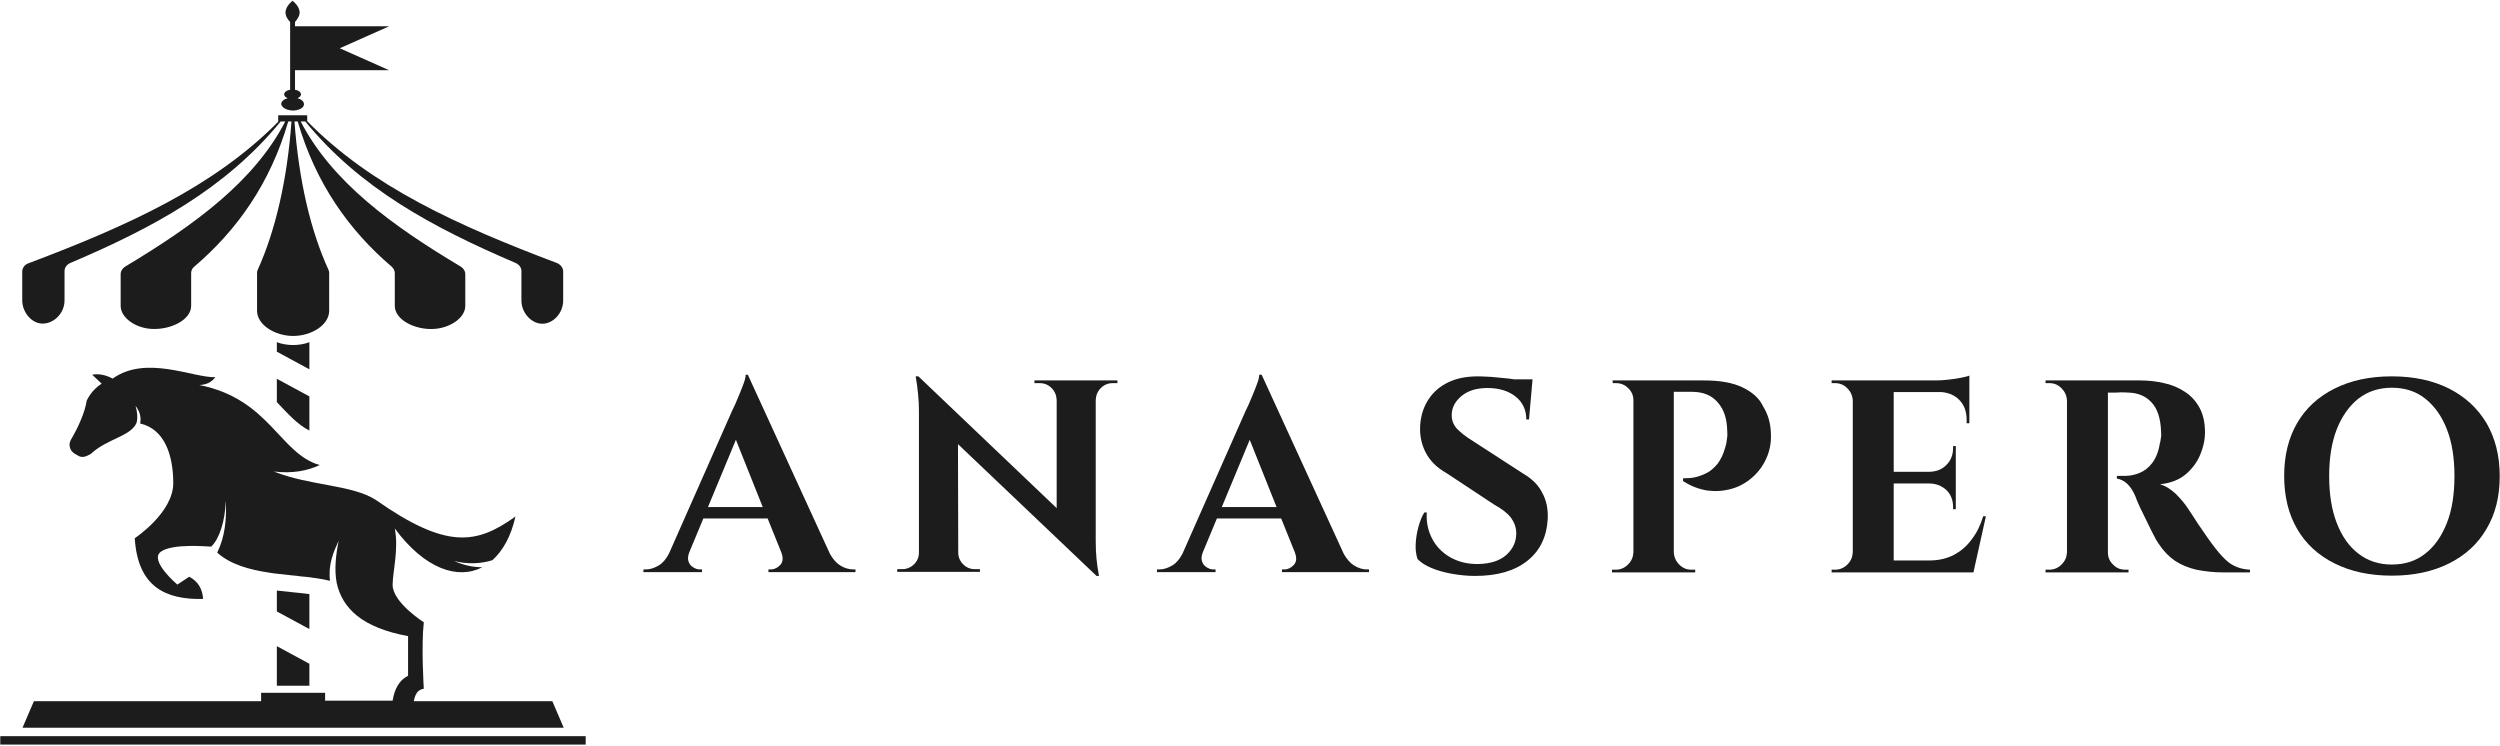
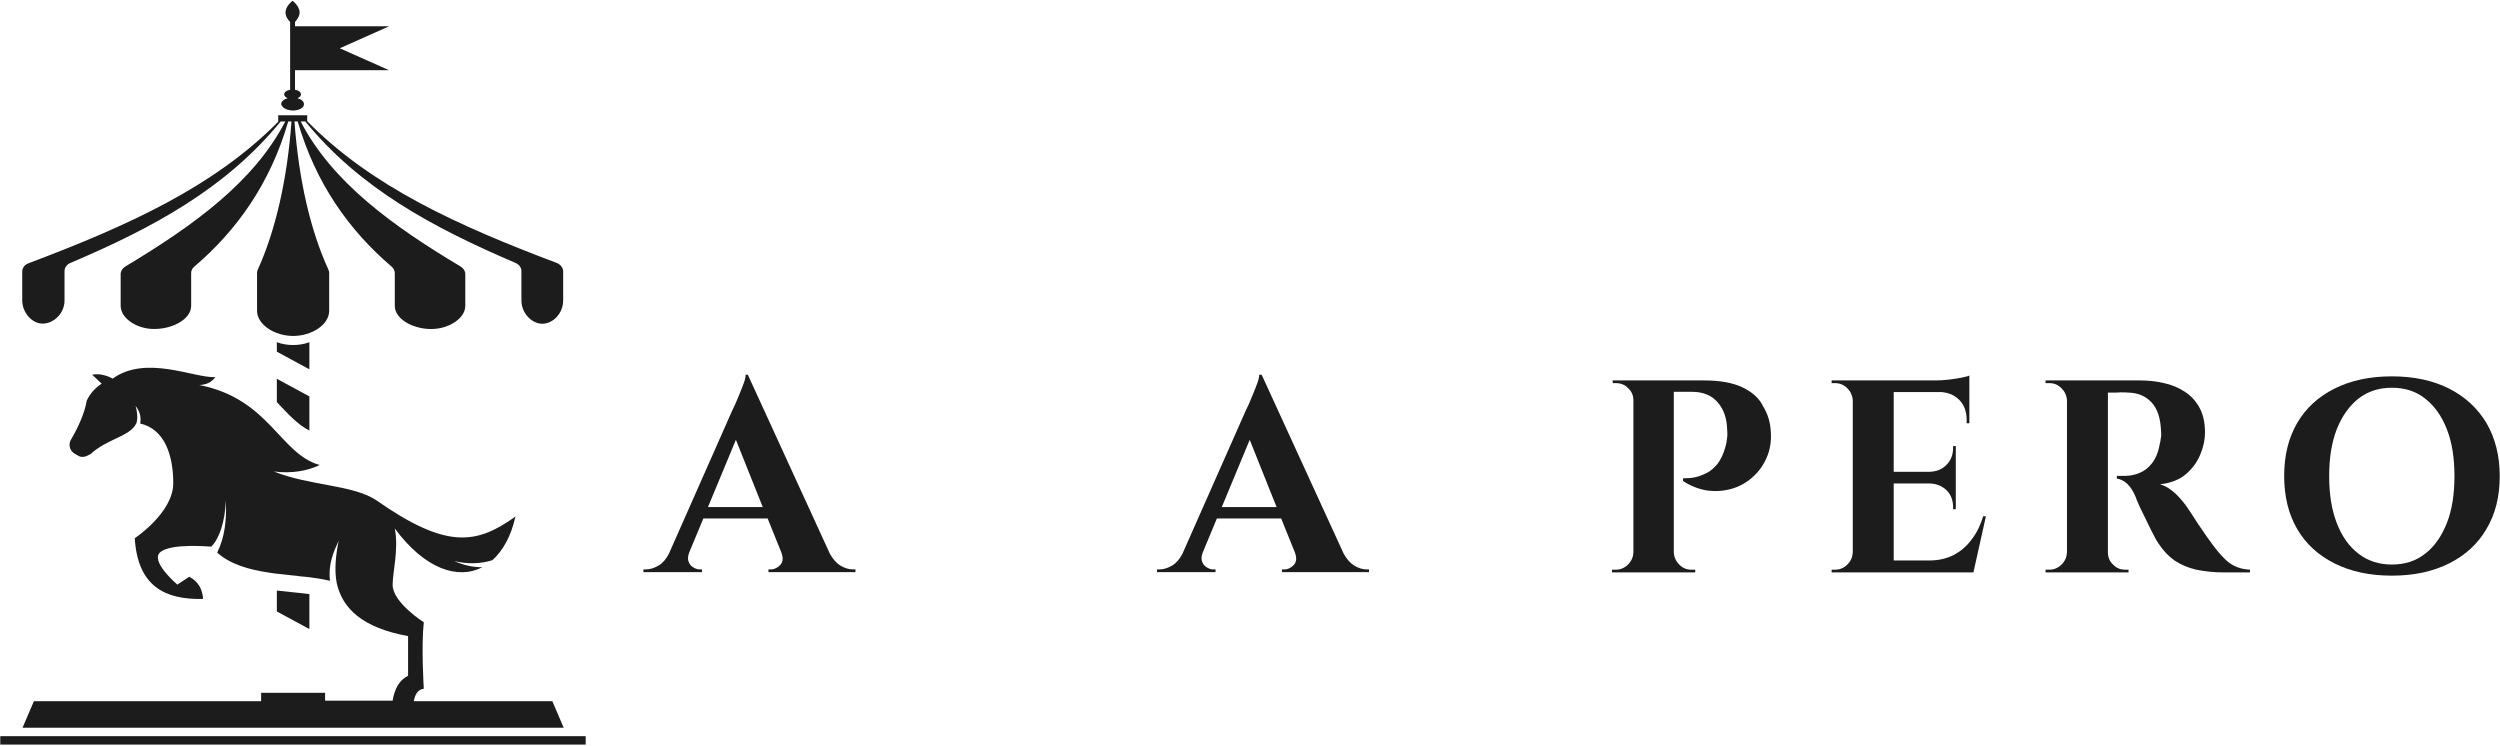
<svg xmlns="http://www.w3.org/2000/svg" xml:space="preserve" style="enable-background:new 0 0 922 275;" viewBox="0 0 922 275" y="0px" x="0px" id="Warstwa_1" version="1.1">
  <style type="text/css">
	.st0{fill:#1C1C1C;}
</style>
  <g>
    <g>
      <g>
        <path d="M114.1,219.1c-3.8-0.5-7.9-0.8-12-1.3v7.7l12,6.5V219.1z" class="st0" />
      </g>
      <g>
-         <polygon points="102.1,251.1 102.1,252.9 105.5,252.9 114.1,252.9 114.1,244.8 102.1,238.3" class="st0" />
-       </g>
+         </g>
      <g>
        <path d="M114.1,126.2c-3.7,1.4-8.3,1.4-12,0v3.5l12,6.5V126.2z" class="st0" />
      </g>
      <g>
        <path d="M102.1,148.3c4,4.2,7.5,8.2,12,10.5v-12.6l-12-6.5V148.3z" class="st0" />
      </g>
      <g>
        <path d="M203.7,258.6h-51.1c0.5-2.3,1.2-4.2,3.7-4.6c0,0-1-15.7,0-24.5c0,0-11.5-7.3-11.5-13.8     c0-4.6,2.3-13.3,0.8-20.8l0,0c11,14.9,23.2,19,32.3,14.3c-3.6,0-7.1-0.8-10.4-2.3c4.7,1.2,9.7,1.1,14.1-0.3     c3.9-3.5,6.9-8.9,8.5-16.1c-14.4,10.3-25.4,12.2-51.6-6.2l0,0c-8.9-5.6-24.2-5.1-37.5-10.4c6.7,0.8,12.3-0.2,16.9-2.4     c-14.7-4.1-18.5-24.4-44.4-29.5c2.7-0.1,4.6-1.1,5.9-2.9c-8.1,0.3-25.5-8.3-37.8,0.5l0,0h-0.1c-2.4-1.3-5.2-1.9-7.5-1.4l3.5,3.3     c-0.8,0.5-1.6,1.1-2.4,1.9c-1.3,1.2-2.3,2.7-3.1,4.3c-0.7,4.4-3,9.6-5.8,14.4c-1.1,1.8-0.5,4.1,1.3,5.2l1.4,0.8     c1.5,0.9,3,0.2,4.6-0.7c6-5.6,14.5-6.4,16.8-11.3c0.6-1.8,0.3-4.4-0.3-6.4c1.3,1.7,2.2,3.7,1.7,6.5c8.9,2,12.2,11.5,12.2,22     c0,10.9-14.2,20.3-14.2,20.3c1.1,17.9,11.3,22.7,25.2,22.4c-0.2-3.5-1.7-6.4-5.1-8.2l-4.4,2.9c0,0-10.5-8.9-6.1-12.1     c4.2-3.2,17.7-1.9,18.6-1.9c3.1-3,5.1-9.5,5.4-17c0.3,6.8-0.3,13.4-3.2,19.2c4.9,4.4,11.9,6.3,19.2,7.4c1.3,0.2,2.6,0.4,3.9,0.5     c0,0,0,0,0.1,0c1.5,0.2,2.9,0.3,4.4,0.5c1.2,0.1,2.3,0.2,3.4,0.4c0.4,0,0.9,0.1,1.3,0.1c1.3,0.1,2.6,0.3,3.8,0.5     c0.1,0,0.2,0,0.3,0l0,0c1.8,0.3,3.6,0.6,5.2,1c-0.7-6,1.2-10.4,3.2-14.8c-1,5-1.7,10.7-0.7,15.7c2.1,9.3,9.4,16.4,26.3,19.5v14.6     c-3.3,1.7-5,4.9-5.7,9.2h-24.9v-2.9h-4.3h-1.5h-3.9h-8.1h-1.4h-4.4v3.1H12.5l-4.2,9.8h199.6L203.7,258.6z" class="st0" />
      </g>
      <g>
        <polygon points="216,271.5 209.2,271.5 6.9,271.5 0.1,271.5 0.1,274.6 216,274.6" class="st0" />
      </g>
      <g>
        <path d="M15,119.3c4.2,0.5,8.8-3.3,8.8-8.5V100c0-1.3,0.8-2.4,2.1-3c30.6-13,57.4-27.5,77.6-52.2h1.7     C93.7,67,71.7,83,46.2,98.3c-1,0.6-1.7,1.7-1.7,2.8v11.7c0,4.4,5.5,8.2,11.4,8.5c7,0.4,14.6-3.3,14.6-8.5v-12.1     c0-0.9,0.4-1.8,1.2-2.4c15.7-13.4,28-30.7,34.6-53.5h1.2c-1.6,21.9-6,40.4-12.4,54.6c-0.2,0.4-0.3,0.8-0.3,1.2v11.7v2.3     c0,5.2,6.6,9.3,13.3,9.3s13.3-4,13.3-9.3v-2.3v-11.7c0-0.4-0.1-0.8-0.3-1.2c-6.5-14.2-10.9-32.7-12.5-54.6h1.2     c6.6,22.8,18.9,40.1,34.6,53.5c0.7,0.6,1.2,1.5,1.2,2.4v12.1c0,5.2,7.6,9,14.6,8.5c5.9-0.4,11.4-4.1,11.4-8.5v-11.7     c0-1.1-0.6-2.1-1.7-2.8c-25.5-15.2-47.5-31.3-59-53.5h1.7c20.2,24.7,47,39.1,77.6,52.2c1.3,0.6,2.1,1.7,2.1,3v10.8     c0,4.8,3.9,8.6,7.7,8.6c3.9,0,7.7-3.8,7.7-8.6v-10.7c0-1.3-0.9-2.5-2.3-3.1c-36.6-13.8-68.4-28.2-92.1-52.3v-0.9v-0.5v-0.8h-0.4     h-0.7h-0.5h-0.6h-0.5h-0.5h-4.4h-0.5h-0.5h-0.6h-0.5H103h-0.4v0.9V44v0.9l0,0c-23.7,24-55.5,38.4-92.1,52.2     c-1.4,0.5-2.3,1.7-2.3,3.1v10.7C8.3,115.2,11.5,118.9,15,119.3z" class="st0" />
      </g>
      <g>
        <path d="M105.9,40.4c1.5,0.5,2.9,0.5,4.3,0l0,0c1.2-0.4,1.9-1.1,1.9-2c0-1-1-1.8-2.4-2.2c0.8-0.3,1.3-0.8,1.3-1.4     c0-0.8-0.9-1.5-2.2-1.7v-7.2h34.7l-18.2-8.1l18.2-8.1h-34.7V8.1c0.7-0.8,1.7-2.1,1.7-3.5c0-2.4-2.6-4.3-2.6-4.3s-2.6,1.9-2.6,4.3     c0,1.5,1,2.8,1.7,3.5v1.6v16.2v7.2c-1.3,0.2-2.2,0.9-2.2,1.7c0,0.6,0.5,1.1,1.3,1.4c-1.4,0.4-2.4,1.2-2.4,2.2     C103.9,39.3,104.7,40,105.9,40.4z" class="st0" />
      </g>
    </g>
    <g>
      <path d="M309.8,208.5c-1.4-0.9-2.6-2.3-3.7-4.2l-30.3-66.1H275c0,0.7-0.2,1.8-0.7,3.1s-1,2.7-1.6,4.1    c-0.6,1.4-1.1,2.7-1.6,3.8s-0.9,1.9-1.1,2.3l-23.3,52.7c-1,1.9-2.2,3.4-3.7,4.3c-1.7,1-3.2,1.5-4.8,1.5h-0.9v1h21.6v-1H258    c-0.8,0-1.6-0.3-2.4-0.8c-0.8-0.5-1.4-1.2-1.7-2.2c-0.3-0.9-0.2-2,0.3-3.3l5.2-12.5h23.7l5,12.4l0,0c0.8,2,0.7,3.6-0.3,4.7    c-1,1.1-2.2,1.7-3.5,1.7h-0.9v1h32.1v-1h-0.8C313,210,311.4,209.5,309.8,208.5z M261.1,187l10.3-24.8l9.9,24.8H261.1z" class="st0" />
-       <path d="M403.7,140.3h-13.8h-0.2h-8.2v1c0.1,0,0.7,0,1.9,0c1.8,0,3.2,0.6,4.4,1.8c1.2,1.2,1.8,2.6,1.9,4.4v39.9    l-51-48.6h-1c0.8,4.6,1.2,8.9,1.2,12.6v52.4c0,1.7-0.6,3.1-1.8,4.3c-1.2,1.2-2.7,1.8-4.3,1.8c-0.1,0-0.7,0-1.9,0v1h8.1h0.3H353    h0.3h8.1v-1c-1.2,0-1.9,0-1.9,0c-1.7,0-3.1-0.6-4.3-1.8c-1.2-1.2-1.8-2.7-1.8-4.3l0,0l-0.1-40l51.1,48.6h0.9    c-0.4-2.2-0.7-4.2-0.9-6.2c-0.2-2-0.3-4.2-0.3-6.7v-52c0.1-1.8,0.7-3.2,1.9-4.4c1.2-1.2,2.7-1.8,4.3-1.8h1.8v-1H404H403.7z" class="st0" />
      <path d="M499.3,208.5c-1.4-0.9-2.6-2.3-3.7-4.2l-30.3-66.1h-0.9c0,0.7-0.2,1.8-0.7,3.1s-1,2.7-1.6,4.1    c-0.6,1.4-1.1,2.7-1.6,3.8s-0.9,1.9-1.1,2.3l-23.3,52.7c-1,1.9-2.2,3.4-3.7,4.3c-1.7,1-3.2,1.5-4.8,1.5h-0.9v1h21.6v-1h-0.9    c-0.8,0-1.6-0.3-2.4-0.8s-1.4-1.2-1.7-2.2c-0.3-0.9-0.2-2,0.3-3.3l5.2-12.5h23.7l5,12.4l0,0c0.8,2,0.7,3.6-0.3,4.7    c-1,1.1-2.2,1.7-3.5,1.7h-0.9v1h32.1v-1H504C502.5,210,500.9,209.5,499.3,208.5z M450.6,187l10.3-24.8l9.9,24.8H450.6z" class="st0" />
-       <path d="M561.8,174.7l-19.3-12.5c-2.1-1.3-3.8-2.7-5.2-4.1c-1.3-1.5-2-3.2-1.9-5.3c0.1-2.7,1.4-5,3.8-6.9    c2.4-1.9,5.5-2.8,9.4-2.8c4.3,0,7.8,1.1,10.4,3.2c2.6,2.1,3.9,4.9,3.9,8.4h1l1.2-13.6l0,0l0.1-1.2h-6.8c-0.7-0.1-1.4-0.2-2.1-0.3    c-2.1-0.2-4.2-0.4-6.2-0.6c-2-0.1-3.7-0.2-5-0.2c-4.2,0-7.9,0.7-11,2.2s-5.5,3.6-7.2,6.2c-1.8,2.7-2.8,5.7-3.1,9.2    c-0.3,3.7,0.3,7.1,1.9,10.3c1.6,3.2,4.2,5.8,7.8,7.8l17.7,11.7c2.8,1.5,4.9,3.2,6.1,4.8c1.2,1.7,1.9,3.6,1.9,5.7    c0,3.1-1.2,5.7-3.6,7.9c-2.4,2.2-5.9,3.3-10.3,3.4c-4,0.1-7.5-0.8-10.5-2.5c-2.9-1.7-5.2-4-6.7-7c-1.5-2.9-2.1-6.1-1.9-9.5h-0.9    c-0.9,1.4-1.6,3.2-2.2,5.4c-0.6,2.2-0.9,4.3-1,6.4c-0.1,2.1,0.2,3.9,0.7,5.4c1.3,1.3,3,2.4,5.2,3.3c2.2,0.9,4.6,1.6,7.4,2.1    c2.8,0.5,5.7,0.8,8.6,0.8c8.1,0,14.5-1.8,19.2-5.5s7.2-8.8,7.6-15.4c0.2-3.8-0.5-7.1-2.1-9.9C567.3,178.8,564.9,176.5,561.8,174.7    z" class="st0" />
      <path d="M642.5,142.8c-3.6-1.7-8.3-2.5-14.1-2.5h-10.8h-1.3h-13.5h-0.3h-7.8l0.1,1c0.1,0,0.3,0,0.6,0s0.5,0,0.6,0    c1.7,0,3.3,0.6,4.5,1.9c1.3,1.2,1.9,2.7,1.9,4.5v56c-0.1,1.8-0.7,3.2-2,4.5c-1.2,1.2-2.7,1.9-4.5,1.9c-0.1,0-0.3,0-0.7,0    s-0.6,0-0.7,0v1h7.8h0.3h14.5h0.3h7.8v-1c-0.1,0-0.3,0-0.7,0s-0.6,0-0.7,0c-1.8,0-3.2-0.6-4.5-1.9c-1.2-1.2-1.9-2.7-2-4.5v-59.2    h6.7c4.1,0,7.3,1.3,9.5,3.9c2.3,2.6,3.4,6,3.5,10.4c0.1,0.9,0.1,2-0.1,3.1c-0.1,1.1-0.3,2.1-0.6,3c-0.7,2.6-1.7,4.6-2.9,6.2    c-1.3,1.5-2.6,2.7-4.1,3.4c-1.4,0.7-2.8,1.2-4.1,1.5s-2.8,0.4-4.5,0.4v1c2.9,1.9,5.9,3,8.9,3.5c3.1,0.4,6,0.2,8.9-0.6    s5.4-2.2,7.6-4.1c2.2-1.9,4-4.2,5.3-7.1c1.3-2.8,1.9-6,1.7-9.4c-0.1-3.7-1.1-7-2.9-9.9C648.8,146.8,646.1,144.5,642.5,142.8z" class="st0" />
      <path d="M727.1,199c-1.8,2.5-4,4.3-6.6,5.7c-2.6,1.3-5.5,2-8.9,2h-13.2v-28.4h13.3c2.5,0.1,4.5,0.9,6.2,2.5    c1.6,1.6,2.4,3.7,2.4,6.2v0.8h1v-9.5v-0.2v-3.8v-0.2v-9.6h-1v0.7c0,2.5-0.8,4.6-2.4,6.2c-1.6,1.7-3.7,2.5-6.2,2.6h-13.3v-29.4H716    c2.7,0.2,4.9,1.2,6.5,2.8c1.9,1.9,2.8,4.4,2.8,7.5v1.2h1v-11.5v-0.3v-2.9v-1.1v-1.8c-0.6,0.3-1.6,0.5-3,0.8s-2.9,0.5-4.6,0.7    c-1.7,0.2-3.2,0.3-4.7,0.3h-15.6h-0.3h-14.5h-0.3h-7.8v1h1.3c1.7,0,3.2,0.6,4.5,1.9c1.2,1.2,1.9,2.7,2,4.5v56    c-0.1,1.8-0.7,3.2-2,4.5c-1.2,1.2-2.7,1.9-4.5,1.9h-1.3v1h7.8h0.3h14.5h0.3h9.6h19.5h0.3l4.6-20.7h-1    C730.4,193.7,729,196.6,727.1,199z" class="st0" />
      <path d="M821.1,206.7c-1.2-1.1-2.6-2.6-4-4.4c-0.9-1.2-2-2.6-3.1-4.2c-1.1-1.6-2.2-3.2-3.3-4.8c-1-1.6-1.9-2.9-2.6-4    c-0.7-1.1-1.1-1.7-1.2-1.8c-1.1-1.7-2.6-3.5-4.4-5.3c-1.8-1.7-3.8-3-5.9-3.6c3.8-0.4,7-1.6,9.4-3.6s4.2-4.4,5.4-7.2    s1.8-5.6,1.8-8.4c0-3.6-0.7-6.6-2-9s-3.1-4.4-5.4-5.9c-2.3-1.5-4.8-2.6-7.7-3.2c-2.9-0.7-5.9-1-8.9-1h-11.7H776h-13.5h-0.3h-7.8v1    c0.1,0,0.3,0,0.7,0s0.6,0,0.7,0c1.8,0,3.2,0.6,4.5,1.9c1.2,1.2,1.9,2.7,2,4.5v56c-0.1,1.8-0.7,3.2-2,4.5c-1.2,1.2-2.7,1.9-4.5,1.9    c-0.1,0-0.3,0-0.7,0s-0.6,0-0.7,0v1h7.8h0.3H777h0.3h7.7v-1c-0.7,0-1.1,0-1.2,0c-1.8,0-3.3-0.6-4.5-1.9c-1.3-1.2-1.9-2.7-1.9-4.5    v-58.9c0.4,0,0.8,0,1.6,0c0.9,0,1.9,0,3-0.1c1.1,0,2.1,0,3.1,0.1c3.3,0.1,6.1,1.2,8.3,3.5s3.4,5.8,3.6,10.7c0.1,1,0.1,1.9-0.1,2.7    c-0.1,0.8-0.2,1.5-0.4,2.1c-0.5,3-1.5,5.3-2.8,7s-2.9,2.9-4.6,3.6c-1.7,0.7-3.5,1.1-5.3,1.1c-0.7,0-1.3,0-1.9,0c-0.6,0-1,0-1.2,0    v1c1.3,0.2,2.6,0.8,3.8,1.9c1.2,1.1,2.2,2.7,3.1,4.8c0.2,0.6,0.5,1.4,1,2.5s1,2.3,1.7,3.6c0.6,1.3,1.3,2.7,2,4.1    c0.7,1.4,1.3,2.7,2,4c0.6,1.2,1.2,2.3,1.8,3.1c1.7,2.6,3.7,4.7,6,6.3c2.3,1.5,4.9,2.6,7.9,3.3c3,0.6,6.3,1,9.9,1h9.9v-1    c-1.8-0.1-3.3-0.4-4.6-0.9C823.6,208.6,822.3,207.8,821.1,206.7z" class="st0" />
      <path d="M917,156c-3.3-5.5-7.9-9.7-13.8-12.7c-6-3-13-4.5-21.1-4.5s-15.1,1.5-21.1,4.5s-10.6,7.2-13.8,12.7    s-4.8,12-4.8,19.5c0,7.6,1.6,14.1,4.8,19.6s7.8,9.7,13.8,12.7s13,4.5,21.1,4.5s15.1-1.5,21.1-4.5s10.6-7.2,13.8-12.7    c3.3-5.5,4.9-12,4.9-19.5C921.9,168,920.2,161.5,917,156z M902.4,192.9c-1.9,4.8-4.5,8.6-8,11.3c-3.4,2.7-7.5,4-12.3,4    c-4.7,0-8.8-1.3-12.3-4s-6.1-6.4-8-11.3s-2.8-10.6-2.8-17.3s0.9-12.4,2.8-17.3c1.9-4.8,4.6-8.6,8-11.3c3.5-2.7,7.6-4,12.3-4    c4.8,0,8.9,1.3,12.3,4c3.4,2.7,6.1,6.4,8,11.3c1.9,4.8,2.8,10.6,2.8,17.3C905.2,182.3,904.3,188.1,902.4,192.9z" class="st0" />
    </g>
  </g>
</svg>